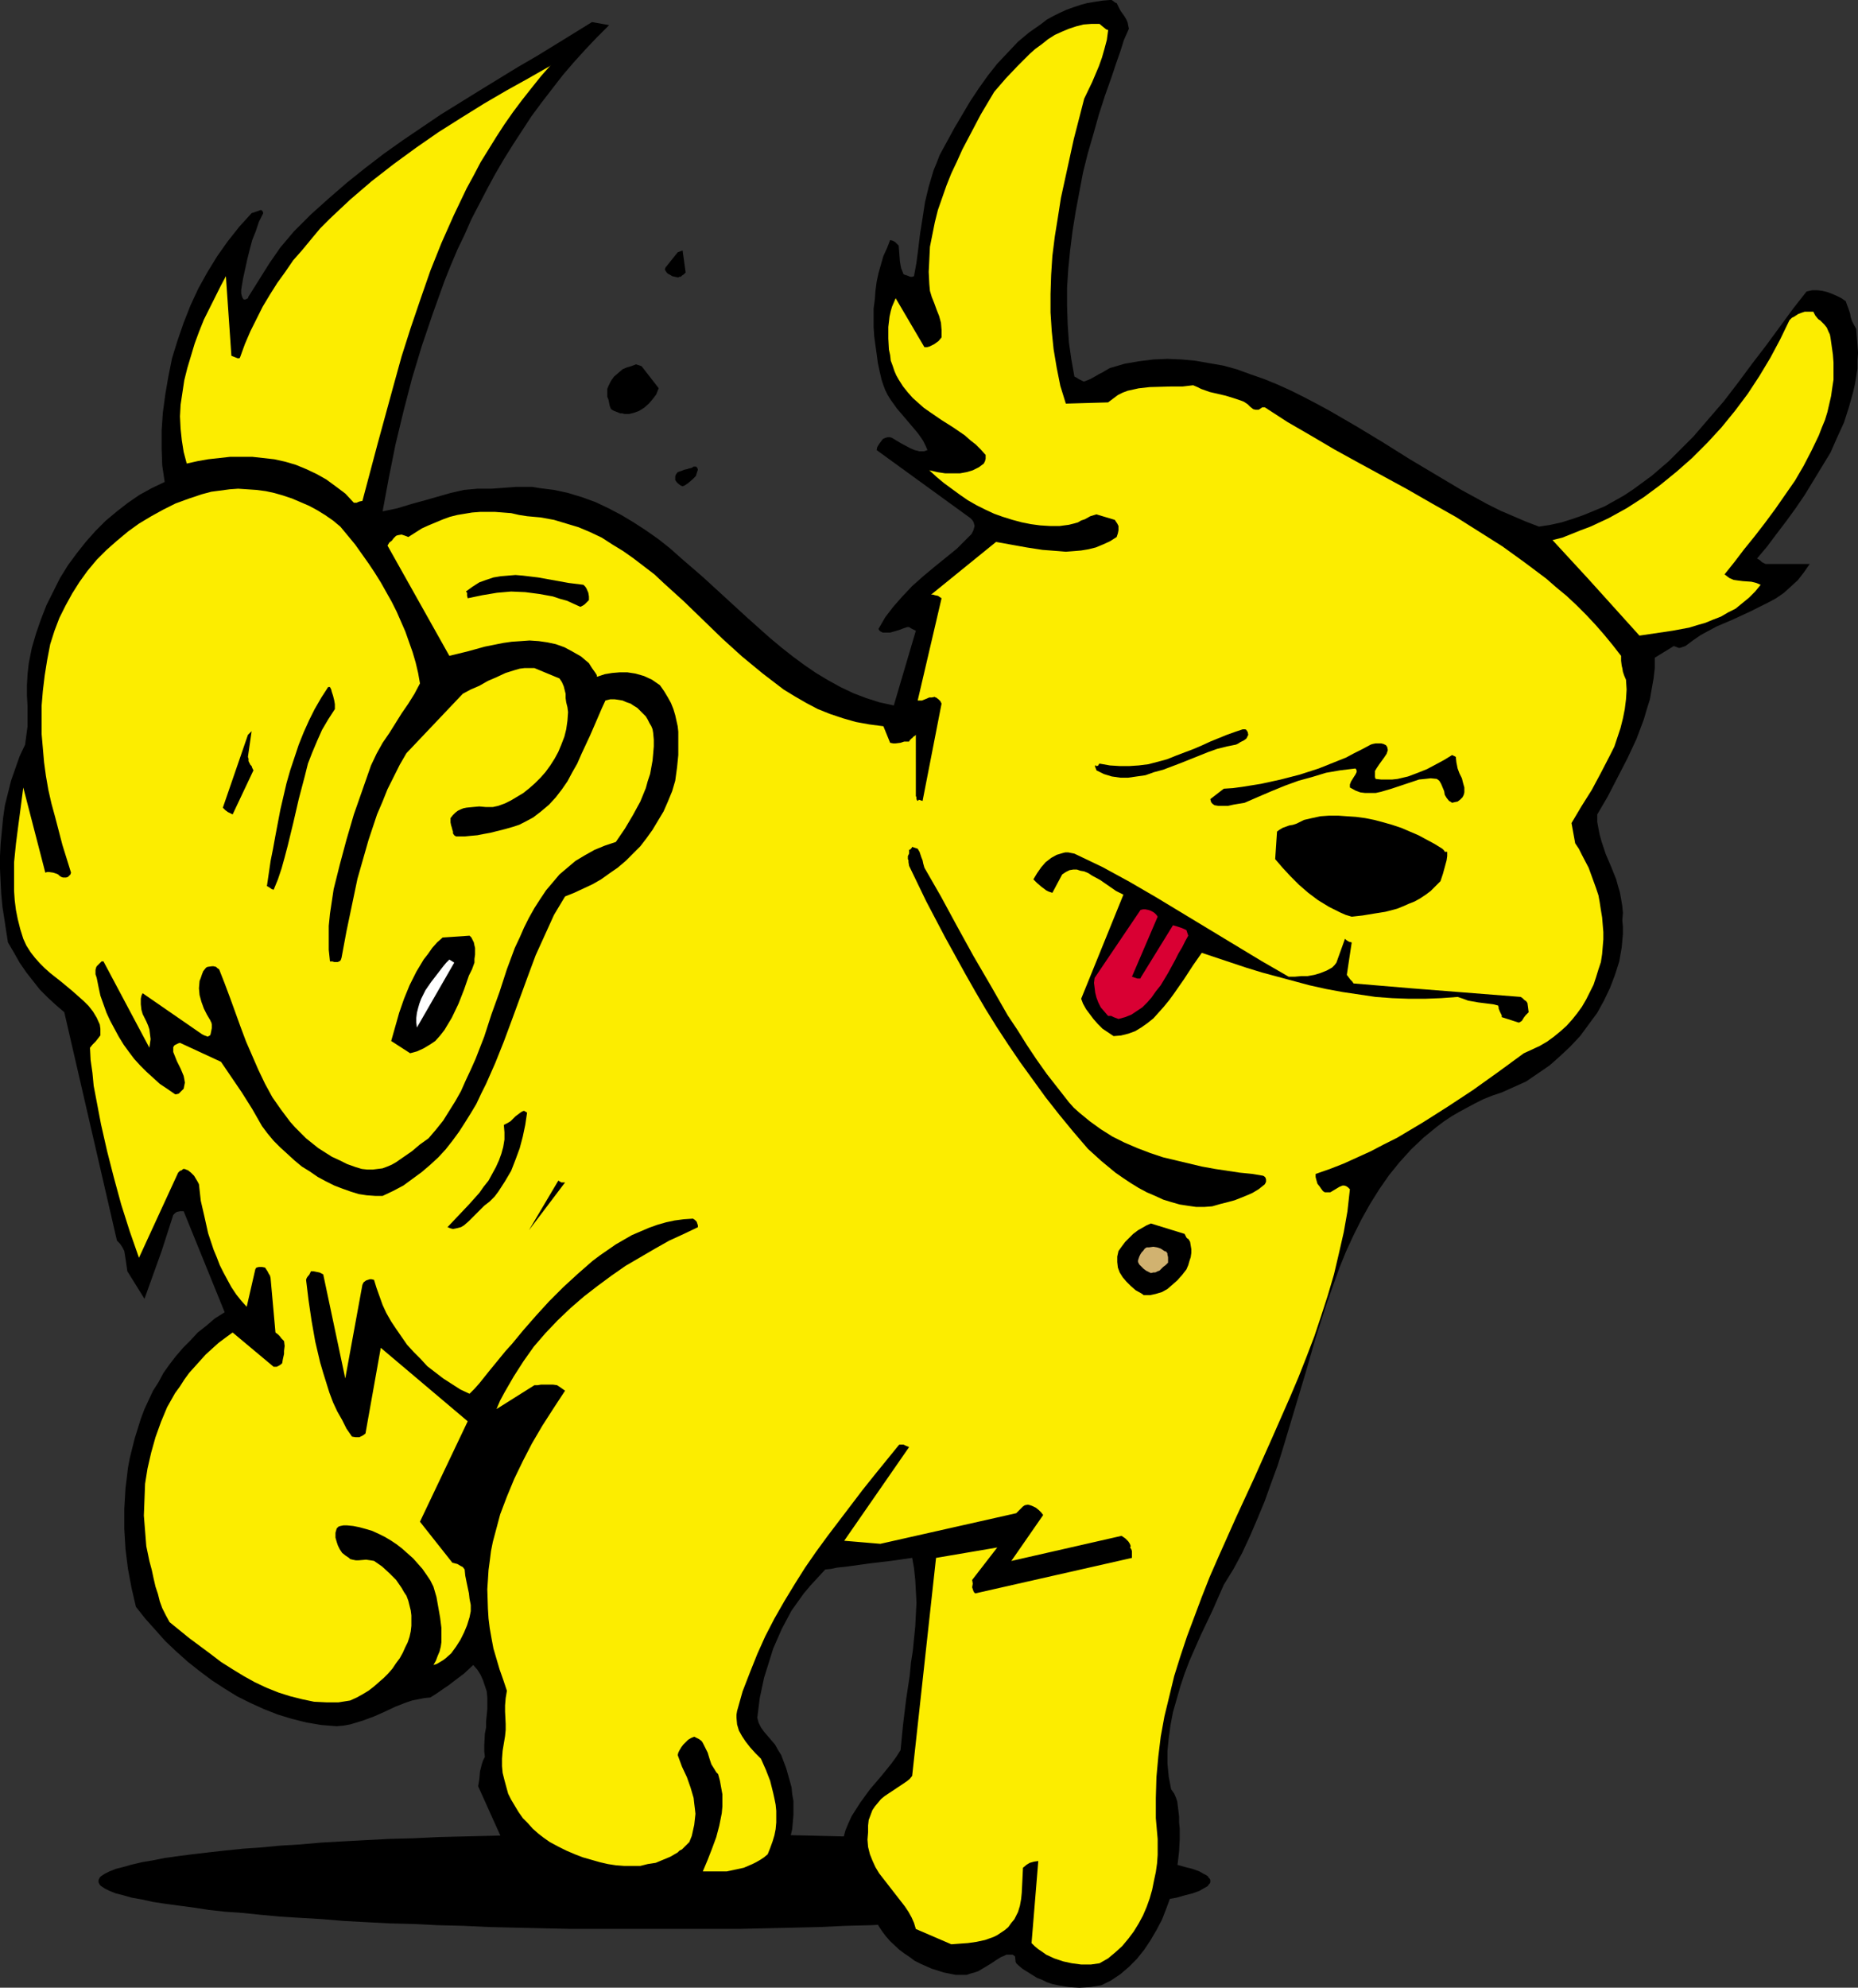
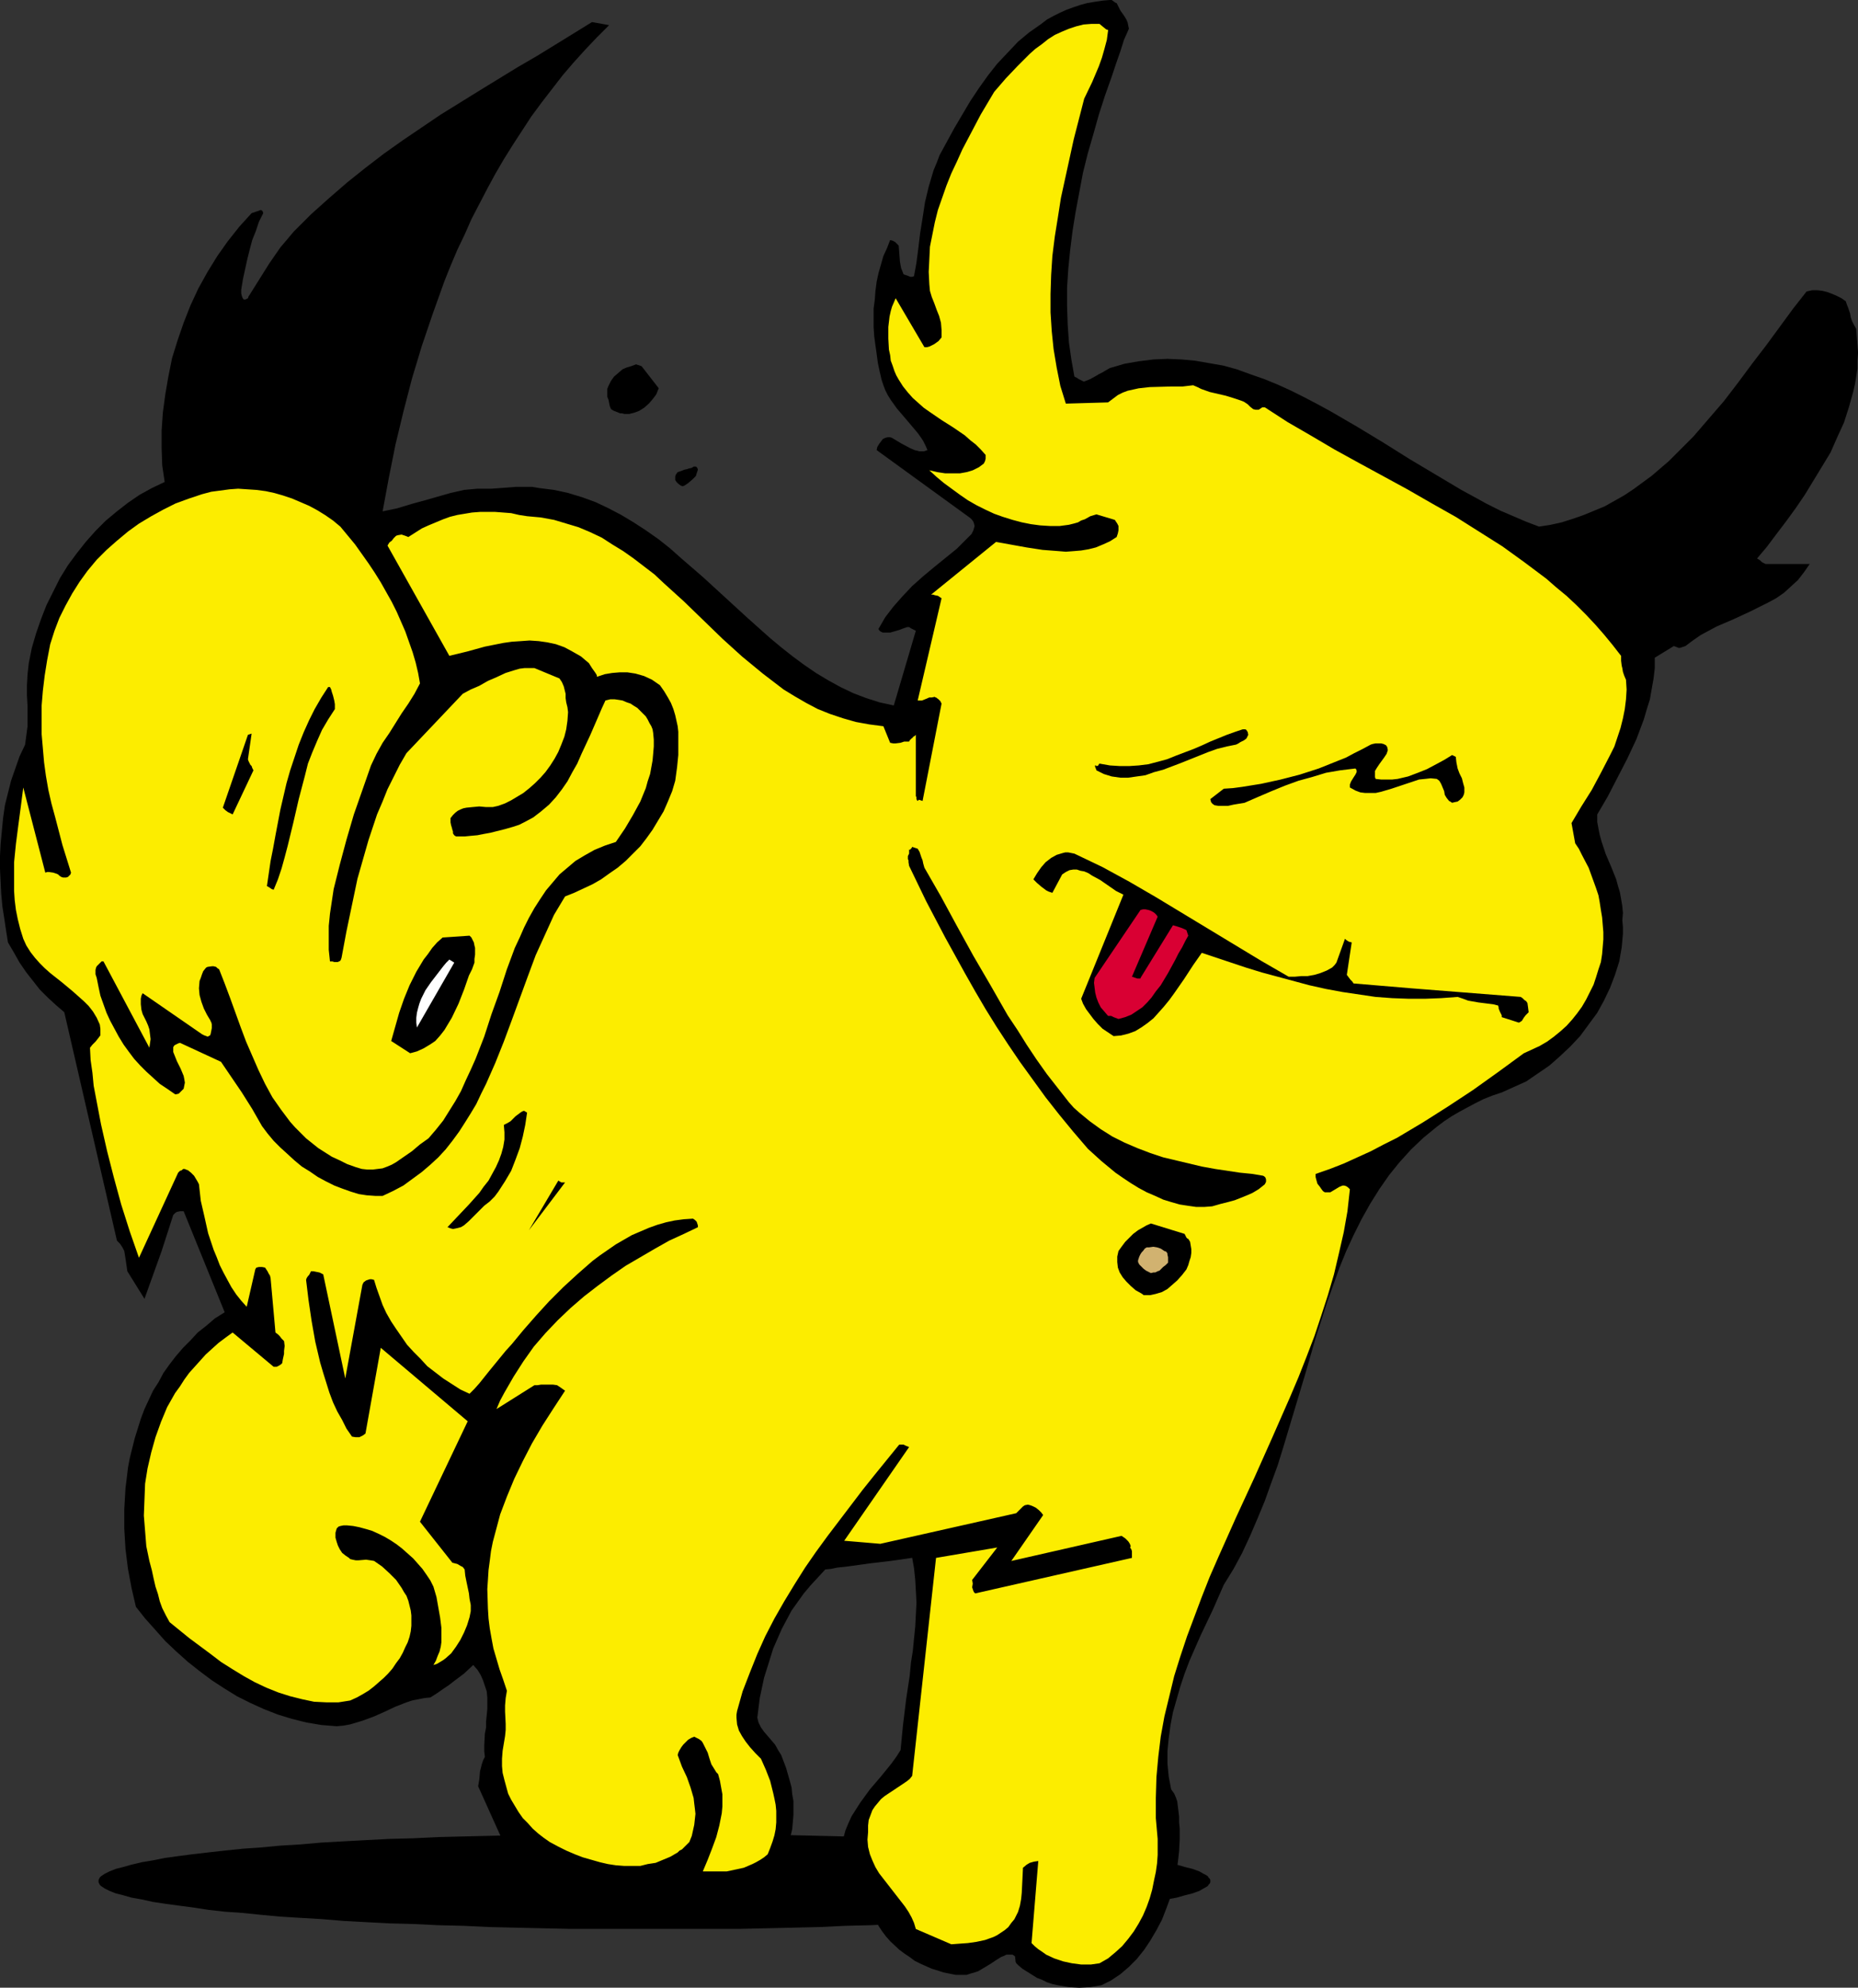
<svg xmlns="http://www.w3.org/2000/svg" xmlns:ns1="http://sodipodi.sourceforge.net/DTD/sodipodi-0.dtd" xmlns:ns2="http://www.inkscape.org/namespaces/inkscape" version="1.0" width="129.766mm" height="138.777mm" id="svg23" ns1:docname="Dog Scratching 1.wmf">
  <rect width="100%" height="100%" fill="#333333" stroke="none" />
  <ns1:namedview id="namedview23" pagecolor="#ffffff" bordercolor="#000000" borderopacity="0.25" ns2:showpageshadow="2" ns2:pageopacity="0.0" ns2:pagecheckerboard="0" ns2:deskcolor="#d1d1d1" ns2:document-units="mm" />
  <defs id="defs1">
    <pattern id="WMFhbasepattern" patternUnits="userSpaceOnUse" width="6" height="6" x="0" y="0" />
  </defs>
  <path style="fill:#000000;fill-opacity:1;fill-rule:evenodd;stroke:none" d="m 172.912,483.792 h 7.595 l 7.434,0.162 h 7.272 l 7.11,0.162 7.11,0.162 6.949,0.162 6.787,0.162 6.626,0.162 6.464,0.323 6.302,0.162 6.141,0.323 5.979,0.323 5.818,0.323 5.494,0.485 5.333,0.323 5.01,0.485 5.01,0.323 4.525,0.485 4.363,0.485 4.04,0.485 3.878,0.485 3.555,0.485 3.232,0.646 2.909,0.485 2.747,0.646 2.262,0.646 1.939,0.485 1.778,0.646 1.131,0.646 0.646,0.323 0.485,0.323 0.162,0.323 0.323,0.323 0.162,0.323 v 0.323 0.323 l -0.162,0.323 -0.323,0.323 -0.162,0.323 -1.131,0.646 -1.131,0.646 -1.778,0.646 -1.939,0.485 -2.262,0.646 -2.747,0.485 -2.909,0.646 -3.232,0.485 -3.555,0.485 -3.878,0.485 -4.04,0.646 -4.363,0.485 -4.525,0.323 -5.01,0.485 -5.01,0.485 -5.333,0.323 -5.494,0.323 -5.818,0.485 -5.979,0.323 -6.141,0.323 -6.302,0.162 -6.464,0.323 -6.626,0.162 -6.787,0.323 -6.949,0.162 -7.11,0.162 -7.11,0.162 h -7.272 -7.434 -7.595 -7.595 -7.434 -7.434 l -7.272,-0.162 -7.11,-0.162 -6.949,-0.162 -6.787,-0.323 -6.626,-0.162 -6.626,-0.323 -6.302,-0.162 -6.141,-0.323 -5.979,-0.323 -5.818,-0.485 -5.494,-0.323 -5.333,-0.323 -5.171,-0.485 -4.686,-0.485 -4.686,-0.323 -4.363,-0.485 -4.202,-0.646 -3.717,-0.485 -3.555,-0.485 -3.232,-0.485 -2.909,-0.646 -2.747,-0.485 -2.262,-0.646 -1.939,-0.485 -1.616,-0.646 -1.293,-0.646 -0.97,-0.646 -0.323,-0.323 -0.162,-0.323 -0.162,-0.323 v -0.323 -0.323 l 0.162,-0.323 0.162,-0.323 0.323,-0.323 0.97,-0.646 1.293,-0.646 1.616,-0.646 1.939,-0.485 2.262,-0.646 2.747,-0.646 2.909,-0.485 3.232,-0.646 3.555,-0.485 3.717,-0.485 4.202,-0.485 4.363,-0.485 4.686,-0.485 4.686,-0.323 5.171,-0.485 5.333,-0.323 5.494,-0.485 5.818,-0.323 5.979,-0.323 6.141,-0.323 6.302,-0.162 6.626,-0.323 6.626,-0.162 6.787,-0.162 6.949,-0.162 7.11,-0.162 7.272,-0.162 h 7.434 l 7.434,-0.162 z" id="path1" />
  <path style="fill:#000000;fill-opacity:1;fill-rule:evenodd;stroke:none" d="m 487.223,79.501 -1.131,-0.808 -1.293,-0.646 -1.131,-0.485 -1.293,-0.485 -1.293,-0.323 -1.293,-0.162 h -1.454 l -1.454,0.323 -3.555,4.524 -3.555,4.848 -3.555,4.848 -3.717,4.848 -3.717,5.009 -3.717,4.848 -4.04,4.686 -4.04,4.686 -4.363,4.363 -2.101,2.101 -2.262,1.939 -2.262,1.939 -2.424,1.777 -2.424,1.777 -2.424,1.616 -2.586,1.454 -2.586,1.454 -2.747,1.131 -2.747,1.131 -2.747,0.97 -3.07,0.97 -2.909,0.646 -3.07,0.485 -3.394,-1.293 -3.394,-1.454 -3.394,-1.454 -3.555,-1.777 -3.232,-1.777 -3.555,-1.939 -6.787,-4.04 -6.787,-4.04 -6.949,-4.363 -6.949,-4.201 -6.949,-4.04 -3.555,-1.939 -3.394,-1.777 -3.555,-1.777 -3.555,-1.616 -3.555,-1.454 -3.717,-1.293 -3.555,-1.293 -3.555,-0.97 -3.717,-0.646 -3.717,-0.646 -3.555,-0.323 -3.717,-0.162 -3.717,0.162 -3.878,0.485 -3.717,0.646 -3.878,1.131 -1.131,0.646 -0.808,0.485 -0.97,0.485 -0.808,0.485 -1.454,0.808 -1.616,0.646 h -0.162 l -0.323,-0.162 -0.646,-0.323 -0.323,-0.162 -0.485,-0.323 -0.646,-0.323 -0.808,-4.524 -0.646,-4.524 -0.323,-4.686 -0.162,-4.848 V 75.946 l 0.323,-5.009 0.485,-4.848 0.646,-5.171 0.808,-5.009 0.97,-5.171 0.97,-5.171 1.293,-5.171 1.454,-5.009 1.454,-5.171 1.616,-5.009 1.778,-5.009 1.131,-3.393 1.131,-3.232 0.97,-3.07 0.646,-1.454 0.646,-1.454 -0.162,-0.808 -0.162,-0.808 -0.323,-0.808 -0.485,-0.808 -1.131,-1.616 -0.97,-1.939 v 0 h -0.162 L 294.112,0.485 293.465,0 h -0.485 l -1.939,0.162 -2.101,0.323 -1.939,0.323 -1.778,0.485 -1.939,0.646 -1.778,0.646 -1.778,0.808 -1.616,0.808 -1.778,0.97 -1.454,1.131 -3.232,2.262 -2.909,2.424 -2.747,2.909 -2.747,2.909 -2.424,3.07 -2.424,3.393 -2.262,3.393 -2.101,3.555 -2.101,3.555 -3.878,7.11 -0.808,2.101 -0.808,1.939 -1.293,4.363 -0.97,4.04 -0.646,4.201 -0.646,4.04 -0.485,4.04 -0.485,3.717 -0.646,3.555 -0.485,0.162 h -0.485 l -0.808,-0.323 -0.97,-0.323 -0.323,-0.808 -0.323,-0.808 -0.162,-0.808 -0.162,-0.97 -0.162,-2.101 -0.162,-2.101 -0.485,-0.485 -0.485,-0.485 -0.646,-0.323 -0.646,-0.162 -0.808,2.101 -0.97,2.101 -0.646,2.262 -0.646,2.262 -0.485,2.262 -0.323,2.424 -0.162,2.262 -0.323,2.424 v 2.424 2.424 l 0.162,2.424 0.323,2.424 0.323,2.262 0.323,2.424 0.485,2.262 0.485,2.101 0.485,1.454 0.485,1.293 0.646,1.293 0.808,1.293 1.616,2.262 1.939,2.262 1.778,2.101 1.778,2.101 0.808,1.131 0.646,0.97 0.646,1.293 0.485,1.131 -0.485,0.162 -0.485,0.162 h -1.131 l -1.293,-0.323 -1.131,-0.485 -2.424,-1.293 -2.424,-1.454 -0.485,-0.162 h -0.646 l -0.646,0.162 -0.646,0.323 -0.485,0.646 -0.485,0.646 -0.485,0.808 -0.162,0.808 24.725,17.936 0.485,0.485 0.323,0.485 0.162,0.485 0.162,0.646 -0.323,1.131 -0.485,0.97 -0.97,0.97 -0.97,0.97 -1.131,1.131 -0.808,0.808 -5.979,4.848 -2.909,2.424 -2.909,2.585 -2.586,2.747 -2.424,2.747 -2.101,2.747 -1.778,3.07 0.162,0.323 0.323,0.323 0.323,0.162 0.323,0.162 h 0.97 0.97 l 1.131,-0.323 1.131,-0.323 1.293,-0.485 0.97,-0.323 h 0.485 l 0.485,0.323 1.293,0.646 -5.818,19.714 -3.717,-0.808 -3.555,-1.131 -3.394,-1.293 -3.394,-1.616 -3.232,-1.777 -3.232,-1.939 -3.07,-2.101 -3.07,-2.262 -3.07,-2.424 -2.909,-2.424 -5.979,-5.332 -5.818,-5.332 -5.818,-5.332 -5.979,-5.171 -2.909,-2.585 -3.07,-2.424 -3.232,-2.262 -3.232,-2.101 -3.232,-1.939 -3.394,-1.777 -3.394,-1.616 -3.555,-1.293 -3.717,-1.131 -3.717,-0.808 -3.878,-0.485 -1.939,-0.323 h -2.101 -2.101 l -2.101,0.162 -2.101,0.162 -2.262,0.162 h -1.939 -1.778 l -1.778,0.162 -1.778,0.162 -3.555,0.808 -3.394,0.97 -3.394,0.97 -3.555,0.97 -3.717,1.131 -3.878,0.808 1.616,-8.726 1.778,-8.887 2.101,-8.726 2.262,-8.726 2.586,-8.564 2.909,-8.564 3.07,-8.564 1.616,-4.04 1.778,-4.201 1.939,-4.04 1.778,-4.04 2.101,-4.04 2.101,-4.04 2.101,-3.878 2.262,-3.878 2.424,-3.878 2.424,-3.717 2.424,-3.717 2.747,-3.717 2.747,-3.555 2.747,-3.555 2.909,-3.393 3.07,-3.393 3.07,-3.232 3.232,-3.232 -4.525,-0.808 -9.696,5.979 -5.01,3.07 -5.01,2.909 -10.019,6.14 -10.181,6.302 -5.01,3.393 -5.01,3.393 -5.01,3.555 -4.848,3.717 -4.848,3.878 -4.848,4.201 -4.686,4.201 -4.525,4.524 -1.778,2.101 -1.778,2.101 -1.454,2.101 -1.454,2.101 -5.171,8.241 -0.323,0.485 -0.162,0.485 -0.323,0.162 -0.323,0.162 h -0.162 -0.323 l -0.323,-0.485 -0.162,-0.485 -0.162,-0.646 v -0.646 -0.323 l 0.485,-2.909 1.131,-5.171 0.646,-2.585 0.646,-2.424 0.97,-2.424 0.808,-2.424 1.131,-2.262 -0.162,-0.485 -0.323,-0.323 h -0.323 l -0.323,0.162 -0.485,0.162 -0.485,0.162 -0.485,0.162 -0.485,0.162 -3.232,3.555 -3.07,3.878 -2.747,3.878 -2.586,4.201 -2.424,4.363 -2.101,4.524 -1.778,4.524 -1.616,4.686 -1.454,4.686 -0.97,4.848 -0.808,4.686 -0.646,4.848 -0.323,4.686 v 4.686 l 0.162,4.524 0.646,4.363 -3.394,1.616 -3.232,1.777 -3.07,2.101 -2.909,2.262 -2.909,2.424 -2.747,2.747 -2.586,2.909 -2.424,3.07 -2.262,3.07 -2.101,3.393 -1.778,3.555 -1.778,3.555 -1.454,3.716 -1.293,3.716 -1.131,3.878 -0.808,4.04 -0.323,2.909 -0.162,2.909 v 2.747 l 0.162,2.747 v 5.332 l -0.323,2.424 -0.323,2.424 -1.454,3.07 -1.131,3.232 -1.131,3.232 -0.808,3.232 -0.808,3.232 -0.485,3.393 -0.323,3.393 L 0.162,222.667 0,225.899 v 3.393 l 0.162,3.393 0.162,3.232 0.323,3.393 0.485,3.07 0.485,3.232 0.485,3.07 1.616,2.747 1.454,2.585 1.778,2.585 1.778,2.262 1.778,2.262 2.101,2.101 2.101,1.939 2.262,1.939 13.898,60.272 0.808,0.808 0.646,0.97 0.485,0.97 0.162,0.97 0.323,2.101 0.162,1.131 0.162,1.131 4.525,7.271 4.525,-12.604 3.07,-9.534 0.162,-0.162 0.323,-0.323 0.485,-0.323 0.808,-0.162 h 0.97 l 10.827,26.662 -2.586,1.616 -2.262,1.939 -2.262,1.777 -1.939,2.101 -1.939,1.939 -1.939,2.262 -1.616,2.101 -1.616,2.262 -1.293,2.424 -1.454,2.262 -1.131,2.424 -1.131,2.424 -0.97,2.585 -0.808,2.585 -0.808,2.585 -0.646,2.585 -0.646,2.585 -0.485,2.585 -0.323,2.747 -0.323,2.585 -0.323,5.494 v 5.332 l 0.323,5.332 0.646,5.171 0.97,5.171 1.131,4.848 2.424,3.07 2.747,3.07 2.586,2.909 2.909,2.747 3.07,2.747 3.07,2.424 3.232,2.424 3.232,2.101 3.394,2.101 3.555,1.777 3.555,1.616 3.717,1.454 3.717,1.131 3.878,0.97 3.878,0.646 4.04,0.323 1.778,-0.162 1.778,-0.323 1.616,-0.485 1.616,-0.485 3.07,-1.131 2.909,-1.293 2.747,-1.293 2.909,-1.131 1.454,-0.485 1.616,-0.323 1.616,-0.323 1.616,-0.162 1.778,-1.131 1.616,-1.131 1.454,-0.97 1.454,-1.131 2.586,-1.939 2.424,-2.262 1.131,1.293 0.808,1.293 0.646,1.454 0.485,1.454 0.485,1.454 0.162,1.616 v 1.454 1.616 l -0.323,3.232 v 1.616 l -0.323,1.616 -0.162,3.07 v 1.616 l 0.162,1.454 -0.485,0.97 -0.323,0.97 -0.485,1.939 -0.162,1.939 -0.323,1.939 8.08,17.936 0.323,0.162 h 0.323 l 0.646,-0.162 0.808,-0.162 h 0.485 l 0.485,0.162 1.293,0.97 1.454,0.97 2.586,1.454 2.747,1.293 2.747,0.97 2.909,0.646 2.747,0.646 2.909,0.323 2.909,0.323 5.818,0.323 5.818,0.485 2.909,0.323 2.909,0.485 2.909,0.646 2.909,0.97 h 3.07 l 3.232,-0.323 3.232,-0.485 3.07,-0.97 1.616,-0.485 1.454,-0.485 1.293,-0.808 1.293,-0.646 1.293,-0.808 1.131,-0.808 0.808,-0.97 0.97,-0.97 0.97,-1.939 0.97,-1.939 0.808,-1.939 0.485,-1.777 0.485,-2.101 0.162,-1.777 0.162,-1.939 v -1.777 -1.939 l -0.323,-1.777 -0.162,-1.777 -0.485,-1.777 -0.97,-3.393 -1.293,-3.393 -0.808,-1.293 -0.808,-1.454 -1.939,-2.262 -0.97,-1.131 -0.808,-1.131 -0.646,-1.293 -0.323,-1.293 0.323,-2.585 0.323,-2.585 1.131,-5.332 0.808,-2.585 0.808,-2.585 0.808,-2.585 1.131,-2.585 1.131,-2.585 1.293,-2.424 1.293,-2.424 1.616,-2.262 1.616,-2.262 1.778,-2.101 1.939,-2.101 1.939,-2.101 1.616,-0.162 1.454,-0.323 2.909,-0.323 5.818,-0.808 5.494,-0.646 5.656,-0.808 0.485,2.747 0.323,3.07 0.162,2.909 0.162,3.07 -0.162,3.232 -0.162,3.07 -0.646,6.463 -0.485,3.07 -0.323,3.393 -0.97,6.463 -0.808,6.625 -0.646,6.625 -1.131,1.777 -1.293,1.777 -2.747,3.393 -2.909,3.393 -2.586,3.555 -1.131,1.777 -1.131,1.777 -0.808,1.777 -0.808,1.939 -0.485,1.777 -0.162,1.939 v 1.939 l 0.323,1.939 0.97,2.747 1.131,2.424 1.293,2.262 1.293,2.262 1.293,2.101 1.131,1.939 1.131,1.939 0.808,1.939 0.97,1.454 0.97,1.293 1.131,1.293 2.424,2.262 1.293,0.97 1.454,0.97 1.293,0.97 1.616,0.808 1.454,0.646 1.454,0.646 1.616,0.485 1.454,0.485 1.616,0.323 1.616,0.323 h 1.616 1.293 l 0.97,-0.323 1.131,-0.323 0.97,-0.323 1.616,-0.97 1.616,-0.97 1.454,-0.97 1.293,-0.808 0.808,-0.323 0.646,-0.323 h 0.808 0.808 l 0.485,0.323 0.162,0.162 0.162,1.454 0.162,0.323 0.485,0.485 1.131,0.97 1.293,0.808 1.293,0.808 1.293,0.808 1.293,0.485 1.293,0.646 1.454,0.485 1.454,0.323 2.909,0.485 2.747,0.162 2.909,-0.162 2.909,-0.485 1.293,-0.646 1.293,-0.646 2.424,-1.616 2.262,-1.939 2.101,-2.101 1.939,-2.424 1.616,-2.424 1.616,-2.747 1.454,-2.747 1.131,-2.909 1.131,-3.07 0.646,-2.909 0.808,-3.07 0.485,-3.232 0.323,-2.909 0.162,-3.07 v -2.909 l -0.162,-1.616 v -1.454 l -0.162,-1.454 -0.162,-1.293 -0.162,-1.293 -0.323,-0.97 -0.485,-1.131 -0.808,-1.131 -0.646,-3.393 -0.323,-3.393 v -3.393 l 0.323,-3.232 0.485,-3.555 0.646,-3.393 0.97,-3.393 0.97,-3.393 1.131,-3.393 1.293,-3.393 2.909,-6.625 3.232,-6.787 2.909,-6.625 2.586,-4.201 2.262,-4.201 2.101,-4.524 1.939,-4.524 1.939,-4.686 1.616,-4.524 1.778,-4.848 1.454,-4.686 2.909,-9.695 2.909,-9.695 2.747,-9.534 3.07,-9.534 1.616,-4.524 1.616,-4.524 1.778,-4.363 1.939,-4.201 2.101,-4.201 2.262,-4.04 2.424,-3.878 2.586,-3.717 2.747,-3.393 3.07,-3.393 3.232,-3.07 3.555,-2.909 1.939,-1.454 1.939,-1.293 1.939,-1.131 2.101,-1.131 2.101,-1.131 2.262,-1.131 2.424,-0.97 2.424,-0.808 3.232,-1.454 3.232,-1.454 3.07,-2.101 3.07,-2.101 2.747,-2.424 2.747,-2.585 2.586,-2.747 2.262,-3.07 2.262,-3.07 1.778,-3.232 1.616,-3.393 1.293,-3.393 1.131,-3.555 0.646,-3.716 0.162,-1.777 0.162,-1.777 v -1.777 l -0.162,-1.777 0.162,-1.939 -0.162,-1.777 -0.323,-1.939 -0.323,-1.777 -0.485,-1.616 -0.485,-1.777 -1.293,-3.232 -1.454,-3.393 -1.131,-3.393 -0.485,-1.777 -0.323,-1.616 -0.323,-1.777 v -1.939 l 2.747,-4.686 2.586,-5.009 2.586,-5.009 2.424,-5.171 0.97,-2.585 0.97,-2.585 0.808,-2.747 0.808,-2.585 0.485,-2.747 0.485,-2.747 0.323,-2.747 v -2.747 l 5.01,-3.07 0.485,0.162 0.808,0.323 h 0.323 l 0.485,-0.162 0.485,-0.162 0.485,-0.162 1.939,-1.454 2.101,-1.454 2.101,-1.131 2.101,-1.131 4.525,-1.939 4.525,-2.101 2.262,-1.131 2.262,-1.131 2.101,-1.131 2.101,-1.454 1.778,-1.616 1.939,-1.777 1.616,-2.101 1.454,-2.101 h -11.635 l -0.323,-0.162 -0.646,-0.323 -0.485,-0.485 -0.808,-0.485 2.586,-3.07 2.424,-3.232 2.586,-3.393 2.586,-3.555 2.424,-3.555 2.262,-3.716 2.262,-3.716 2.262,-3.717 1.778,-4.04 1.778,-3.878 1.293,-4.04 1.131,-4.04 0.485,-2.101 0.323,-1.939 0.323,-2.101 v -2.101 l 0.162,-2.101 -0.162,-2.101 -0.162,-2.101 -0.162,-2.101 -0.646,-1.131 -0.485,-0.97 -0.323,-0.97 -0.162,-0.97 -0.485,-1.454 -0.323,-0.808 z" id="path2" />
-   <path style="fill:#fced00;fill-opacity:1;fill-rule:evenodd;stroke:none" d="m 476.396,82.248 -0.97,0.323 -0.808,0.323 -0.485,0.323 -0.485,0.323 -0.646,0.323 -0.646,0.646 -2.424,5.009 -2.586,4.848 -2.909,4.848 -3.07,4.686 -3.394,4.524 -3.555,4.363 -3.717,4.04 -4.04,4.04 -4.04,3.555 -4.363,3.555 -4.363,3.232 -4.525,2.909 -4.686,2.585 -2.424,1.131 -2.424,1.131 -2.586,0.97 -2.424,0.97 -2.424,0.97 -2.586,0.646 9.534,10.342 13.413,14.866 4.363,-0.646 4.363,-0.646 4.363,-0.808 2.101,-0.646 2.262,-0.646 1.939,-0.808 2.101,-0.808 1.939,-1.131 1.939,-0.97 1.778,-1.454 1.778,-1.454 1.616,-1.616 1.454,-1.777 -1.131,-0.485 -1.293,-0.323 -2.262,-0.162 -1.293,-0.162 -1.131,-0.162 -1.131,-0.485 -0.646,-0.485 -0.646,-0.485 2.586,-3.232 2.586,-3.393 2.747,-3.393 2.747,-3.555 2.747,-3.716 2.586,-3.717 2.586,-3.716 2.262,-3.878 2.101,-4.04 1.939,-4.04 0.808,-2.101 0.808,-1.939 0.646,-2.101 0.485,-2.101 0.485,-2.101 0.323,-2.262 0.323,-2.101 v -2.262 -2.262 l -0.162,-2.101 -0.323,-2.262 -0.323,-2.262 -0.162,-0.808 -0.323,-0.646 -0.485,-1.131 -0.646,-0.808 -0.646,-0.646 -0.162,-0.162 -0.323,-0.323 -0.323,-0.162 -0.323,-0.323 -0.646,-0.808 -0.485,-0.97 z" id="path3" />
  <path style="fill:#fced00;fill-opacity:1;fill-rule:evenodd;stroke:none" d="m 291.203,7.11 -0.97,-0.808 h -2.101 l -2.101,0.162 -1.939,0.485 -1.939,0.646 -1.939,0.808 -1.778,0.808 -1.778,1.131 -1.616,1.293 -1.778,1.293 -1.454,1.293 -3.232,3.232 -3.07,3.232 -3.07,3.555 -3.555,5.979 -3.232,6.14 -1.616,3.07 -1.454,3.232 -1.454,3.07 -1.293,3.232 -1.131,3.232 -1.131,3.232 -0.808,3.232 -0.646,3.232 -0.646,3.232 -0.162,3.393 -0.162,3.232 0.162,3.232 0.162,1.777 0.485,1.616 0.646,1.616 0.646,1.777 0.646,1.616 0.485,1.777 0.162,1.939 v 0.97 0.97 l -0.808,0.97 -1.131,0.808 -0.646,0.323 -0.646,0.323 -0.646,0.162 h -0.646 l -7.595,-12.927 -0.485,1.131 -0.485,1.131 -0.323,1.131 -0.323,1.454 -0.323,2.747 v 3.07 l 0.162,2.909 0.323,1.454 0.162,1.454 0.485,1.293 0.485,1.454 0.485,1.131 0.646,1.131 1.131,1.777 1.293,1.616 1.293,1.454 1.454,1.293 1.454,1.293 1.616,1.131 3.07,2.101 3.07,1.939 3.07,2.101 1.454,1.293 1.454,1.131 1.293,1.293 1.293,1.454 v 0.485 0.485 l -0.162,0.646 -0.323,0.646 -1.293,0.97 -1.616,0.808 -1.616,0.485 -1.778,0.323 h -1.939 -1.939 l -2.101,-0.323 -2.101,-0.485 1.939,1.777 1.939,1.616 4.202,3.07 2.101,1.454 2.262,1.293 2.262,1.131 2.424,1.131 2.262,0.808 2.586,0.808 2.424,0.646 2.424,0.485 2.424,0.323 2.586,0.162 h 2.586 l 2.424,-0.323 1.293,-0.323 1.131,-0.323 0.808,-0.485 0.97,-0.323 1.454,-0.808 1.616,-0.485 4.848,1.454 0.323,0.485 0.323,0.485 0.323,0.646 v 0.485 0.646 l -0.162,0.808 -0.323,0.97 -1.778,1.131 -1.778,0.808 -1.939,0.808 -1.939,0.485 -1.939,0.323 -1.939,0.162 -2.101,0.162 -1.939,-0.162 -4.202,-0.323 -4.202,-0.646 -8.08,-1.454 -17.13,13.896 h 0.485 l 0.485,0.162 0.808,0.162 0.485,0.323 0.485,0.323 -6.302,26.985 h 0.485 0.646 l 0.808,-0.323 1.131,-0.485 h 0.646 l 0.808,-0.162 0.162,0.162 h 0.162 l 0.646,0.485 0.485,0.485 0.162,0.323 0.162,0.323 -5.01,25.692 -0.485,-0.162 -0.485,-0.162 -0.162,0.162 -0.162,0.162 v 0 l -0.162,-0.162 -0.162,-0.323 v -0.485 l -0.162,-0.323 V 193.905 l -0.323,0.323 -0.323,0.162 -0.162,0.162 v 0.162 h -0.162 l -0.323,0.323 -0.323,0.323 -0.162,0.323 h -1.293 l -0.485,0.162 -0.485,0.162 -1.293,0.162 h -0.646 l -0.808,-0.162 -1.778,-4.363 -3.717,-0.485 -3.555,-0.646 -3.394,-0.97 -3.394,-1.131 -3.232,-1.293 -3.07,-1.616 -3.07,-1.777 -2.909,-1.777 -2.747,-2.101 -2.747,-2.101 -2.747,-2.262 -2.747,-2.262 -5.171,-4.686 -5.171,-5.009 -5.01,-4.848 -5.171,-4.686 -2.586,-2.424 -2.747,-2.101 -2.747,-2.101 -2.747,-1.939 -2.909,-1.777 -2.747,-1.777 -3.07,-1.454 -3.07,-1.293 -3.232,-0.97 -3.232,-0.97 -3.555,-0.646 -3.555,-0.323 -2.101,-0.323 -2.101,-0.485 -2.101,-0.162 -2.101,-0.162 h -2.101 -1.939 l -2.101,0.162 -1.939,0.323 -1.939,0.323 -1.939,0.485 -1.778,0.646 -1.939,0.808 -1.939,0.808 -1.778,0.808 -1.778,1.131 -1.778,1.131 -0.808,-0.323 -0.97,-0.323 -0.97,0.162 -0.485,0.162 -0.323,0.323 -0.162,0.162 -0.162,0.162 -0.485,0.646 -0.646,0.485 -0.485,0.808 16.322,29.086 4.686,-1.131 4.686,-1.293 4.848,-0.97 2.262,-0.323 2.424,-0.162 2.262,-0.162 2.424,0.162 2.262,0.323 2.262,0.485 2.262,0.808 2.101,1.131 2.262,1.293 2.101,1.777 0.808,1.293 0.808,1.131 0.323,0.485 0.162,0.323 v 0.323 h 0.162 l 1.939,-0.646 1.939,-0.323 1.939,-0.162 h 2.101 l 2.101,0.323 2.262,0.646 2.101,0.97 2.101,1.454 1.131,1.616 0.97,1.616 0.808,1.454 0.646,1.616 0.485,1.616 0.323,1.454 0.323,1.454 0.162,1.454 v 3.07 3.07 l -0.323,3.232 -0.485,3.555 -0.808,2.747 -1.131,2.747 -1.131,2.585 -1.454,2.424 -1.454,2.424 -1.616,2.262 -1.616,2.101 -1.939,1.939 -1.939,1.939 -2.101,1.777 -2.101,1.454 -2.262,1.616 -2.262,1.293 -2.424,1.131 -2.424,1.131 -2.424,0.97 -1.454,2.424 -1.454,2.424 -2.424,5.332 -2.424,5.332 -2.101,5.656 -4.202,11.473 -2.101,5.656 -2.262,5.656 -2.424,5.494 -1.293,2.585 -1.293,2.747 -1.454,2.424 -1.616,2.585 -1.454,2.262 -1.778,2.424 -1.778,2.262 -1.939,2.101 -2.101,1.939 -2.262,1.939 -2.424,1.777 -2.424,1.777 -2.747,1.454 -2.747,1.293 h -1.939 l -2.262,-0.162 -2.101,-0.323 -2.101,-0.646 -2.262,-0.808 -2.101,-0.808 -2.262,-1.131 -2.101,-1.131 -2.101,-1.454 -2.101,-1.293 -1.939,-1.616 -1.939,-1.777 -1.778,-1.616 -1.778,-1.777 -1.616,-1.939 -1.454,-1.939 -1.293,-2.262 -1.293,-2.262 -2.747,-4.363 -2.747,-4.04 -2.747,-4.04 -10.827,-5.009 -0.485,0.162 -0.323,0.162 -0.646,0.323 -0.323,0.485 v 0.646 0.646 l 0.323,0.808 0.646,1.616 0.97,1.939 0.808,1.939 0.162,0.808 0.162,0.97 -0.162,0.808 -0.162,0.808 -0.485,0.485 -0.323,0.323 -0.485,0.485 -0.646,0.162 h -0.323 l -2.101,-1.454 -1.939,-1.293 -1.778,-1.616 -1.778,-1.616 -1.616,-1.616 -1.616,-1.777 -1.454,-1.939 -1.293,-1.777 -1.293,-2.101 -1.131,-2.101 -1.131,-2.101 -0.97,-2.101 -0.808,-2.262 -0.808,-2.262 -0.485,-2.262 -0.485,-2.424 -0.323,-0.97 v -1.131 l 0.162,-0.646 0.162,-0.323 v 0 l 0.808,-0.808 0.485,-0.485 h 0.485 l 12.12,22.784 0.162,-1.131 0.162,-1.131 -0.162,-1.293 -0.162,-1.293 -0.323,-0.97 -0.485,-1.131 -0.485,-0.97 -0.485,-0.97 -0.323,-1.131 -0.162,-1.454 v -1.454 l 0.162,-0.808 0.323,-0.646 15.675,10.826 0.646,0.323 0.485,0.162 0.323,0.162 0.323,-0.162 0.323,-0.162 0.162,-0.323 0.162,-0.808 0.162,-0.808 v -0.97 l -0.162,-0.646 -0.162,-0.162 v -0.162 l -0.97,-1.616 -0.808,-1.616 -0.646,-1.777 -0.485,-1.777 -0.162,-1.777 0.162,-1.939 0.323,-0.808 0.323,-0.97 0.323,-0.808 0.646,-0.808 0.162,-0.162 0.323,-0.162 1.131,-0.162 h 0.485 l 0.646,0.162 0.323,0.323 0.485,0.323 1.454,3.717 1.454,3.878 2.747,7.595 1.454,3.878 1.616,3.716 1.616,3.717 1.778,3.716 1.939,3.555 2.262,3.232 2.424,3.232 1.293,1.454 1.454,1.454 1.454,1.454 1.616,1.293 1.616,1.293 1.778,1.131 1.778,1.131 2.101,0.97 1.939,0.97 2.262,0.808 1.616,0.485 1.454,0.162 h 1.454 l 1.293,-0.162 1.293,-0.162 1.293,-0.485 1.131,-0.485 1.131,-0.646 2.101,-1.454 2.101,-1.454 2.101,-1.777 2.262,-1.616 1.939,-2.262 1.939,-2.424 1.616,-2.585 1.616,-2.585 1.454,-2.585 1.293,-2.909 1.293,-2.747 1.293,-2.909 2.262,-5.817 1.939,-5.979 2.101,-5.817 1.939,-5.979 2.101,-5.656 1.293,-2.747 1.131,-2.585 1.293,-2.585 1.454,-2.585 1.454,-2.262 1.616,-2.424 1.778,-2.101 1.778,-2.101 2.101,-1.777 2.101,-1.777 2.424,-1.454 2.586,-1.454 2.747,-1.131 2.909,-0.97 2.424,-3.555 2.101,-3.555 1.939,-3.555 1.454,-3.555 0.485,-1.777 0.646,-1.939 0.323,-1.777 0.323,-1.777 0.162,-1.777 0.162,-1.939 v -1.777 l -0.162,-1.777 -0.162,-0.97 -0.323,-0.808 -0.485,-0.808 -0.485,-0.97 -0.485,-0.808 -0.808,-0.808 -0.646,-0.646 -0.808,-0.808 -0.808,-0.485 -0.97,-0.646 -0.97,-0.323 -1.131,-0.485 -0.97,-0.162 -1.131,-0.162 h -1.131 l -1.293,0.323 -0.97,2.101 -0.97,2.262 -2.101,4.848 -2.262,4.848 -1.131,2.585 -1.293,2.262 -1.293,2.424 -1.454,2.101 -1.616,2.101 -1.778,1.939 -2.101,1.777 -2.101,1.616 -2.424,1.293 -1.293,0.646 -1.454,0.485 -2.262,0.646 -1.939,0.485 -1.939,0.485 -1.778,0.323 -1.616,0.323 -1.778,0.162 -1.616,0.162 h -1.778 -0.485 l -0.485,-0.323 -0.323,-0.485 v -0.485 l -0.162,-0.485 -0.162,-0.646 -0.162,-0.485 -0.162,-0.808 v -1.131 l 0.646,-0.808 0.646,-0.646 0.646,-0.485 0.646,-0.323 0.808,-0.323 0.808,-0.162 1.616,-0.162 1.778,-0.162 1.778,0.162 h 1.778 l 1.454,-0.323 1.778,-0.646 1.616,-0.808 1.616,-0.97 1.616,-0.97 1.616,-1.293 1.454,-1.293 1.454,-1.454 1.293,-1.454 1.293,-1.777 1.131,-1.777 0.97,-1.777 0.808,-1.939 0.808,-2.101 0.485,-1.939 0.323,-2.262 0.162,-2.262 -0.162,-1.293 -0.323,-1.293 -0.162,-1.131 v -1.131 l -0.485,-1.939 -0.485,-1.131 -0.646,-0.97 -6.626,-2.747 h -1.293 -1.293 l -1.293,0.162 -1.131,0.323 -2.586,0.808 -2.424,1.131 -2.262,0.97 -2.262,1.293 -2.262,0.97 -2.101,1.131 -14.867,15.674 -1.778,3.07 -1.616,3.232 -1.616,3.232 -1.293,3.232 -1.454,3.393 -2.262,6.787 -0.97,3.393 -1.939,6.787 -1.454,6.948 -1.454,6.948 -1.293,6.948 -0.162,0.485 -0.162,0.323 -0.323,0.162 -0.323,0.162 H 88.718 88.234 l -0.485,-0.162 h -0.646 l -0.323,-3.07 v -3.232 -3.07 l 0.323,-3.232 0.485,-3.232 0.485,-3.232 0.808,-3.232 0.808,-3.232 1.778,-6.625 1.939,-6.625 4.525,-12.927 1.454,-3.07 1.616,-2.909 1.778,-2.585 1.616,-2.585 1.616,-2.585 1.778,-2.585 1.616,-2.585 1.454,-2.747 -0.485,-2.747 -0.646,-2.747 -0.808,-2.747 -0.97,-2.747 -0.97,-2.747 -1.131,-2.585 -1.131,-2.585 -1.293,-2.585 -1.454,-2.585 -1.454,-2.585 -1.616,-2.585 -1.616,-2.424 -3.555,-5.009 -3.878,-4.686 -1.939,-1.616 -2.101,-1.454 -2.101,-1.293 -2.101,-1.131 -2.262,-0.97 -2.262,-0.97 -2.424,-0.808 -2.262,-0.646 -2.262,-0.485 -2.424,-0.323 -2.424,-0.162 -2.424,-0.162 -2.262,0.162 -2.424,0.323 -2.424,0.323 -2.424,0.646 -3.394,1.131 -3.555,1.293 -3.232,1.616 -3.232,1.777 -3.232,1.939 -2.909,2.101 -2.909,2.424 -2.747,2.424 -2.586,2.585 -2.424,2.909 -2.101,2.909 -1.939,3.07 -1.778,3.232 -1.616,3.232 -1.293,3.393 -1.131,3.555 -0.808,4.201 -0.646,4.04 -0.485,4.04 -0.323,3.878 v 3.716 3.878 l 0.323,3.717 0.323,3.716 0.485,3.555 0.646,3.717 0.808,3.555 0.97,3.555 1.939,7.433 2.262,7.271 -0.162,0.485 -0.323,0.323 -0.323,0.323 -0.485,0.162 h -0.323 -0.485 l -0.485,-0.162 -0.485,-0.323 -0.323,-0.323 -0.323,-0.162 -0.97,-0.323 -1.131,-0.162 h -0.485 l -0.485,0.162 -5.818,-22.461 -0.646,5.009 -0.646,4.848 -0.646,5.009 -0.485,4.848 v 2.585 2.424 2.585 l 0.162,2.424 0.323,2.585 0.485,2.424 0.646,2.585 0.808,2.585 0.808,1.777 1.131,1.777 1.131,1.454 1.293,1.454 1.293,1.293 1.454,1.293 3.07,2.424 2.909,2.424 1.454,1.293 1.454,1.293 1.293,1.293 1.131,1.454 0.97,1.616 0.808,1.777 0.162,1.131 v 0.97 0.485 0.323 l -0.162,0.162 v 0 l -0.485,0.646 -0.646,0.808 -0.808,0.808 -0.646,0.808 0.162,3.232 0.485,3.393 0.323,3.393 0.646,3.393 1.293,6.787 1.616,7.11 1.778,6.948 1.939,7.11 2.262,7.11 2.424,6.948 10.342,-22.461 0.485,-0.485 0.485,-0.162 0.323,-0.323 h 0.485 l 0.323,0.162 0.485,0.162 0.808,0.646 0.808,0.808 0.485,0.808 0.485,0.808 0.323,0.646 0.485,4.363 0.97,4.201 0.97,4.363 1.454,4.363 0.808,1.939 0.808,2.101 0.97,1.939 1.131,2.101 0.97,1.777 1.293,1.939 1.293,1.616 1.454,1.616 2.262,-9.857 0.162,-0.323 0.162,-0.162 0.646,-0.162 h 0.808 l 0.808,0.162 0.323,0.485 0.323,0.485 0.323,0.646 0.323,0.485 0.162,0.646 1.293,14.381 0.646,0.485 0.485,0.485 0.485,0.646 0.646,0.646 0.162,1.293 -0.162,1.293 v 0.808 l -0.323,1.454 -0.162,0.97 -0.323,0.323 -0.485,0.323 -0.646,0.323 h -0.808 v 0 l -10.827,-9.049 -1.778,1.293 -1.939,1.454 -1.616,1.454 -1.778,1.616 -1.454,1.616 -1.454,1.616 -1.454,1.616 -1.293,1.777 -1.131,1.777 -1.293,1.777 -2.101,3.716 -1.616,3.878 -1.454,4.04 -1.131,4.04 -0.97,4.201 -0.646,4.04 -0.162,4.201 -0.162,4.201 0.323,4.04 0.323,4.04 0.808,3.878 0.646,2.424 0.485,2.262 0.485,2.101 0.646,1.939 0.485,1.939 0.646,1.777 0.97,1.939 0.97,1.777 5.171,4.201 5.656,4.201 2.747,2.101 3.07,1.939 2.909,1.777 2.909,1.616 3.07,1.454 3.232,1.293 3.07,0.97 3.232,0.808 3.07,0.646 3.232,0.162 h 3.232 l 3.07,-0.485 1.778,-0.808 1.454,-0.808 1.616,-0.97 1.454,-1.131 1.293,-1.131 1.293,-1.131 1.131,-1.131 1.131,-1.293 0.97,-1.454 0.97,-1.293 0.808,-1.454 0.646,-1.454 0.646,-1.293 0.485,-1.454 0.323,-1.454 0.162,-1.454 v -1.454 -1.293 l -0.162,-1.293 -0.323,-1.293 -0.323,-1.293 -0.485,-1.293 -0.646,-0.97 -0.646,-1.131 -1.454,-2.101 -1.778,-1.777 -1.939,-1.777 -2.101,-1.454 -0.97,-0.162 -1.131,-0.162 -1.939,0.162 h -0.808 l -0.808,-0.162 -0.646,-0.162 -0.323,-0.323 -0.97,-0.646 -0.808,-0.646 -0.646,-0.97 -0.485,-0.97 -0.323,-0.97 -0.323,-1.131 v -1.293 l 0.323,-1.131 0.485,-0.485 0.485,-0.162 0.808,-0.162 h 0.97 l 1.616,0.162 1.616,0.323 1.778,0.485 1.616,0.485 1.778,0.808 1.616,0.808 1.616,0.97 1.454,0.97 1.454,1.131 1.454,1.293 1.454,1.293 2.424,2.747 1.131,1.616 0.97,1.454 0.808,1.616 0.808,2.747 0.485,2.747 0.485,2.747 0.323,2.585 v 2.585 1.293 l -0.162,1.131 -0.323,1.293 -0.485,1.131 -0.485,1.293 -0.646,1.131 0.97,-0.323 0.808,-0.485 0.808,-0.485 0.646,-0.485 1.454,-1.293 1.293,-1.777 1.131,-1.777 0.97,-1.939 0.808,-1.939 0.646,-2.101 0.323,-1.616 v -1.616 l -0.323,-1.616 -0.162,-1.454 -0.646,-3.07 -0.323,-1.616 -0.162,-1.616 -0.485,-0.646 -0.646,-0.323 -0.808,-0.485 -1.293,-0.323 -8.565,-10.826 12.605,-26.5 -22.947,-19.39 -4.04,22.622 -0.646,0.485 -0.97,0.485 h -0.97 l -0.97,-0.162 -1.454,-2.101 -1.131,-2.262 -1.293,-2.262 -1.131,-2.424 -0.97,-2.585 -0.808,-2.585 -0.808,-2.585 -0.808,-2.747 -1.293,-5.494 -0.97,-5.494 -0.808,-5.494 -0.646,-5.332 0.162,-0.485 0.323,-0.485 0.323,-0.323 0.162,-0.323 0.162,-0.323 0.162,-0.323 h 0.646 l 0.808,0.162 0.808,0.162 0.97,0.485 5.818,27.47 4.525,-24.723 0.323,-0.646 0.646,-0.485 0.485,-0.162 0.485,-0.162 h 0.485 l 0.646,0.162 0.646,2.101 0.808,2.262 0.808,2.262 0.97,2.101 1.293,2.262 1.293,1.939 1.454,2.101 1.454,2.101 1.778,1.939 1.778,1.777 1.778,1.939 2.101,1.616 2.101,1.616 2.262,1.454 2.262,1.454 2.424,1.131 1.293,-1.293 1.293,-1.454 2.586,-3.232 2.909,-3.555 1.454,-1.777 1.616,-1.777 3.07,-3.716 3.394,-3.878 3.394,-3.717 3.717,-3.716 3.878,-3.555 3.878,-3.393 1.939,-1.454 2.101,-1.454 2.101,-1.454 4.202,-2.424 2.262,-0.97 2.262,-0.97 2.262,-0.808 2.262,-0.646 2.262,-0.485 2.424,-0.323 2.424,-0.162 0.485,0.323 0.485,0.485 0.162,0.485 0.162,0.485 v 0.485 l -3.717,1.777 -3.878,1.777 -3.717,2.101 -3.878,2.262 -3.878,2.262 -3.717,2.585 -3.717,2.747 -3.555,2.747 -3.555,3.07 -3.394,3.232 -3.232,3.393 -3.07,3.555 -2.747,3.878 -2.586,4.04 -2.424,4.201 -1.131,2.101 -0.97,2.262 10.019,-6.302 h 0.808 l 0.97,-0.162 h 2.101 0.97 l 1.131,0.162 0.97,0.646 1.131,0.808 -3.07,4.686 -2.909,4.524 -2.747,4.686 -2.424,4.686 -2.262,4.686 -1.939,4.686 -1.778,4.686 -1.293,4.848 -0.646,2.424 -0.485,2.424 -0.323,2.585 -0.323,2.424 -0.162,2.585 -0.162,2.424 0.162,5.171 0.162,2.585 0.323,2.585 0.485,2.747 0.485,2.585 0.808,2.747 0.808,2.747 0.97,2.747 0.97,2.909 -0.162,0.97 -0.162,0.97 -0.162,1.939 v 1.616 l 0.162,3.232 v 1.616 l -0.162,1.616 -0.323,1.939 -0.323,1.939 -0.162,2.101 v 1.939 l 0.162,1.777 0.485,1.939 0.485,1.777 0.485,1.777 0.808,1.616 0.97,1.616 0.97,1.616 1.131,1.616 1.293,1.293 1.293,1.454 1.454,1.293 1.454,1.131 1.616,1.131 2.101,1.131 2.262,1.131 2.262,0.97 2.101,0.808 2.262,0.646 2.262,0.646 2.101,0.485 2.101,0.323 2.101,0.162 h 2.262 2.101 l 1.939,-0.485 2.101,-0.323 1.939,-0.808 1.939,-0.808 1.939,-1.131 0.485,-0.485 0.646,-0.323 0.808,-0.808 0.646,-0.646 0.485,-0.485 0.646,-1.616 0.323,-1.454 0.323,-1.454 0.162,-1.454 0.162,-1.454 -0.162,-1.454 -0.162,-1.293 -0.162,-1.454 -0.808,-2.747 -0.97,-2.747 -1.293,-2.747 -1.131,-3.07 0.162,-0.646 0.323,-0.646 0.485,-0.808 0.485,-0.646 0.646,-0.646 0.646,-0.646 0.808,-0.485 0.808,-0.323 0.646,0.323 0.646,0.323 0.646,0.485 0.323,0.485 0.646,1.293 0.646,1.293 0.485,1.616 0.485,1.454 0.808,1.293 0.485,0.808 0.485,0.485 0.485,1.777 0.323,1.777 0.323,1.777 v 1.616 1.616 l -0.162,1.777 -0.323,1.616 -0.323,1.616 -0.808,3.07 -1.131,3.07 -1.131,2.909 -1.293,3.07 h 1.939 2.101 2.262 l 2.262,-0.485 2.262,-0.485 2.262,-0.97 0.97,-0.485 1.131,-0.646 0.97,-0.646 0.97,-0.808 0.646,-1.616 0.646,-1.777 0.485,-1.616 0.323,-1.616 0.162,-1.777 v -1.454 -1.616 l -0.162,-1.616 -0.323,-1.616 -0.323,-1.454 -0.808,-3.232 -1.131,-2.909 -1.293,-2.909 -1.454,-1.454 -1.454,-1.616 -1.131,-1.454 -0.97,-1.454 -0.808,-1.454 -0.485,-1.616 -0.162,-1.777 v -0.808 l 0.162,-0.97 1.454,-5.171 1.939,-5.009 1.939,-4.848 2.101,-4.686 2.424,-4.686 2.586,-4.524 2.747,-4.524 2.747,-4.363 2.909,-4.201 3.07,-4.201 6.141,-8.079 3.07,-4.04 3.232,-4.04 6.302,-7.756 0.162,-0.162 h 0.323 0.808 l 0.646,0.323 0.808,0.323 -17.13,24.723 9.534,0.808 35.875,-8.079 0.323,-0.323 0.485,-0.485 0.485,-0.485 0.485,-0.485 0.485,-0.323 0.808,-0.162 0.646,0.162 0.808,0.323 0.646,0.323 0.808,0.646 0.646,0.646 0.485,0.646 -8.403,12.119 29.088,-6.625 0.97,0.646 0.808,0.808 0.323,0.485 0.162,0.323 0.162,0.485 -0.162,0.323 0.323,0.485 0.162,0.485 v 0.808 0.97 l -41.37,9.372 -0.323,-0.323 -0.162,-0.323 -0.162,-0.485 -0.162,-0.485 0.162,-0.97 -0.162,-0.97 6.626,-8.564 -16.16,2.747 -6.302,57.525 -0.646,0.808 -0.808,0.646 -1.939,1.293 -1.939,1.293 -1.939,1.293 -0.97,0.808 -0.808,0.97 -0.808,0.97 -0.646,0.97 -0.485,1.293 -0.485,1.293 -0.162,1.454 v 1.777 l -0.162,1.939 0.162,1.939 0.485,1.939 0.646,1.616 0.808,1.777 0.97,1.616 2.262,2.909 2.262,2.909 2.262,2.909 0.97,1.454 0.808,1.454 0.646,1.454 0.485,1.616 9.373,4.04 2.101,-0.162 2.262,-0.162 2.262,-0.323 2.262,-0.485 2.262,-0.808 0.97,-0.485 0.97,-0.646 0.97,-0.646 0.97,-0.808 0.808,-1.131 0.808,-0.97 0.97,-1.939 0.485,-1.616 0.323,-1.777 0.162,-1.616 0.162,-3.232 0.162,-3.393 0.97,-0.808 0.808,-0.485 1.131,-0.323 1.131,-0.162 -1.778,21.653 0.808,0.808 0.97,0.808 0.97,0.646 1.131,0.808 2.101,0.97 2.424,0.808 2.262,0.485 2.424,0.323 h 2.586 l 2.262,-0.323 2.262,-1.293 1.939,-1.616 1.778,-1.616 1.616,-1.939 1.454,-1.939 1.293,-2.101 1.131,-2.101 0.97,-2.262 0.808,-2.262 0.646,-2.262 0.485,-2.424 0.485,-2.262 0.323,-2.262 0.162,-2.262 v -2.101 -2.101 l -0.485,-5.494 v -5.332 l 0.162,-5.494 0.485,-5.332 0.646,-5.332 0.97,-5.332 1.293,-5.332 1.293,-5.332 1.616,-5.171 1.778,-5.332 1.939,-5.171 1.939,-5.171 2.101,-5.332 2.262,-5.171 4.686,-10.503 4.848,-10.503 4.686,-10.503 4.686,-10.665 2.262,-5.332 2.101,-5.332 2.101,-5.494 1.778,-5.332 1.778,-5.494 1.616,-5.494 1.293,-5.494 1.293,-5.656 0.97,-5.494 0.646,-5.817 -0.485,-0.485 -0.485,-0.323 -0.485,-0.162 h -0.485 l -0.808,0.323 -0.808,0.485 -0.808,0.485 -0.808,0.485 h -0.485 -0.485 -0.485 l -0.485,-0.323 -0.485,-0.646 -0.323,-0.485 -0.646,-0.808 -0.323,-1.131 -0.162,-0.646 v -0.808 l 3.717,-1.293 3.717,-1.454 3.555,-1.616 3.555,-1.616 3.394,-1.777 3.555,-1.777 6.787,-4.04 6.626,-4.201 6.626,-4.363 6.787,-4.848 6.626,-4.848 2.101,-0.97 2.101,-0.97 1.939,-1.131 1.778,-1.293 1.778,-1.454 1.616,-1.454 1.454,-1.616 1.293,-1.616 1.293,-1.777 1.131,-1.939 0.97,-1.939 0.97,-1.939 0.646,-1.939 0.646,-2.101 0.646,-1.939 0.323,-2.101 0.162,-1.939 0.162,-1.939 v -1.939 l -0.162,-1.939 -0.162,-1.939 -0.323,-1.939 -0.323,-2.101 -0.323,-1.777 -0.646,-1.939 -0.646,-1.777 -1.293,-3.555 -1.778,-3.393 -0.808,-1.616 -0.97,-1.454 -0.97,-5.332 2.586,-4.363 2.747,-4.363 2.424,-4.524 2.424,-4.686 1.131,-2.262 0.808,-2.424 0.808,-2.424 0.646,-2.585 0.485,-2.424 0.323,-2.585 0.162,-2.585 -0.162,-2.585 -0.485,-1.131 -0.323,-0.97 -0.162,-0.97 -0.162,-0.646 -0.162,-1.293 v -1.293 l -2.262,-2.909 -2.262,-2.747 -2.262,-2.585 -2.424,-2.585 -2.586,-2.585 -2.586,-2.424 -2.747,-2.262 -2.586,-2.262 -5.818,-4.363 -5.818,-4.201 -6.141,-3.878 -6.141,-3.878 -6.302,-3.555 -6.464,-3.716 -12.766,-6.948 -6.464,-3.555 -6.302,-3.716 -6.141,-3.555 -5.979,-3.878 h -0.323 -0.323 l -0.485,0.323 -0.485,0.323 h -0.323 -0.485 l -0.646,-0.162 -0.808,-0.646 -0.646,-0.646 -0.97,-0.646 -0.808,-0.323 -1.939,-0.646 -2.101,-0.646 -2.101,-0.485 -2.101,-0.485 -2.262,-0.808 -0.97,-0.485 -1.131,-0.485 -2.747,0.323 h -2.909 l -5.818,0.162 -2.909,0.323 -1.454,0.323 -1.454,0.323 -1.293,0.485 -1.293,0.646 -1.293,0.97 -1.293,0.97 -11.15,0.323 -1.454,-4.686 -0.97,-4.848 -0.808,-4.848 -0.485,-4.686 -0.323,-5.009 v -4.848 l 0.162,-5.009 0.323,-5.009 0.646,-5.171 0.808,-5.009 0.808,-5.171 1.131,-5.171 1.131,-5.171 1.131,-5.171 2.747,-10.665 2.101,-4.363 1.778,-4.201 0.808,-2.262 0.646,-2.262 0.646,-2.424 0.323,-2.424 V 7.918 l -0.485,-0.162 z" id="path4" />
-   <path style="fill:#fced00;fill-opacity:1;fill-rule:evenodd;stroke:none" d="m 145.117,17.451 -5.656,3.232 -5.818,3.232 -5.818,3.393 -5.979,3.717 -6.141,3.878 -5.818,4.04 -5.979,4.363 -5.818,4.524 -5.656,4.848 -2.586,2.424 -2.747,2.585 -2.586,2.585 -2.424,2.909 -2.262,2.747 -2.424,2.747 -2.101,3.07 -2.101,2.909 -1.939,3.07 -1.939,3.232 -1.616,3.232 -1.616,3.232 -1.454,3.393 -1.293,3.555 -0.162,0.162 h -0.162 -0.162 -0.162 l -0.808,-0.323 -0.808,-0.323 -1.454,-21.006 -1.454,2.747 -1.454,2.909 -1.454,2.909 -1.454,2.909 -1.293,3.232 -1.131,3.07 -0.97,3.232 -0.97,3.232 -0.808,3.232 -0.485,3.232 -0.485,3.232 -0.162,3.07 0.162,3.232 0.323,3.07 0.485,3.07 0.808,3.07 2.909,-0.646 2.747,-0.485 2.909,-0.323 2.909,-0.323 h 2.909 2.909 l 2.909,0.323 2.909,0.323 2.909,0.646 2.747,0.808 2.747,1.131 2.747,1.293 2.586,1.454 2.424,1.777 2.586,1.939 2.262,2.424 h 0.808 l 0.162,-0.162 v 0 h 0.162 l 0.323,-0.162 0.808,-0.162 4.04,-15.189 4.202,-15.351 2.101,-7.595 2.424,-7.595 2.586,-7.595 2.586,-7.433 2.909,-7.271 3.232,-7.271 3.394,-7.11 1.939,-3.555 1.778,-3.393 2.101,-3.393 2.101,-3.393 2.101,-3.232 2.262,-3.232 2.424,-3.232 2.424,-3.07 2.586,-3.232 2.586,-2.909 z" id="path5" />
-   <path style="fill:#000000;fill-opacity:1;fill-rule:evenodd;stroke:none" d="m 178.891,66.574 -3.232,4.04 -0.162,0.485 0.162,0.323 0.323,0.485 0.323,0.323 0.646,0.323 0.485,0.323 1.454,0.323 h 0.162 l 0.323,-0.162 h 0.323 l 0.323,-0.323 0.485,-0.323 0.485,-0.485 -0.808,-5.817 z" id="path6" />
  <path style="fill:#000000;fill-opacity:1;fill-rule:evenodd;stroke:none" d="m 383.315,199.237 -2.101,1.293 -2.101,1.131 -2.424,1.293 -2.424,0.97 -2.586,0.97 -2.747,0.646 -1.454,0.162 h -1.454 -1.454 l -1.454,-0.162 -0.162,-0.485 v -0.485 -1.131 l 0.485,-0.808 0.646,-0.97 1.293,-1.777 0.646,-0.97 0.323,-0.97 -0.162,-0.808 -0.323,-0.485 -0.646,-0.323 -0.646,-0.162 h -0.808 -0.646 l -0.808,0.162 -0.485,0.162 -2.101,1.131 -2.262,1.131 -2.101,1.131 -2.424,0.97 -4.848,1.939 -5.01,1.616 -5.01,1.293 -5.171,1.131 -5.01,0.808 -2.424,0.323 -2.424,0.162 -3.555,2.747 0.162,0.646 0.162,0.323 0.323,0.323 0.485,0.323 0.97,0.162 h 1.293 1.293 l 1.454,-0.323 2.909,-0.485 3.717,-1.616 3.394,-1.454 3.555,-1.454 3.555,-1.293 3.555,-0.97 3.717,-1.131 3.717,-0.646 4.04,-0.485 0.162,0.162 0.162,0.323 v 0.485 l -0.323,0.646 -0.323,0.485 -0.808,1.293 -0.323,0.808 v 0.808 l 1.454,0.808 1.293,0.485 1.293,0.162 h 1.454 1.293 l 1.454,-0.323 2.747,-0.808 2.909,-0.97 2.909,-0.97 1.454,-0.485 1.616,-0.162 1.454,-0.162 1.616,0.162 0.646,0.485 0.485,0.808 0.808,1.939 0.162,0.97 0.485,0.808 0.646,0.808 0.323,0.162 0.485,0.323 0.646,-0.162 0.808,-0.162 0.646,-0.485 0.646,-0.646 0.323,-0.646 0.162,-0.646 v -0.646 -0.646 l -0.323,-1.131 -0.323,-1.293 -0.646,-1.293 -0.485,-1.293 -0.323,-1.616 -0.162,-1.454 z" id="path7" />
  <path style="fill:#000000;fill-opacity:1;fill-rule:evenodd;stroke:none" d="m 167.902,96.144 -1.293,0.485 -1.131,0.323 -1.131,0.485 -1.131,0.97 -1.131,0.97 -0.808,1.131 -0.646,1.293 -0.323,0.808 v 0.646 0.808 0.646 l 0.323,0.808 0.162,0.808 0.162,0.808 0.323,0.808 0.485,0.323 0.323,0.162 0.808,0.323 0.808,0.323 h 0.485 l 0.646,0.162 h 1.293 l 1.293,-0.323 1.293,-0.485 1.293,-0.808 1.293,-1.131 0.97,-1.131 0.97,-1.293 0.646,-1.616 -4.525,-5.817 z" id="path8" />
  <path style="fill:#000000;fill-opacity:1;fill-rule:evenodd;stroke:none" d="m 328.048,192.45 -1.939,0.646 -2.262,0.808 -4.363,1.777 -2.101,0.97 -2.262,0.97 -4.686,1.777 -2.424,0.97 -2.424,0.646 -2.424,0.646 -2.586,0.323 -2.424,0.162 h -2.586 l -2.586,-0.162 -2.747,-0.485 -0.162,0.162 -0.162,0.323 -0.323,0.162 h -0.162 l -0.162,-0.162 h -0.162 l -0.162,0.162 h 0.162 v 0.323 l 0.162,0.323 0.162,0.485 0.97,0.485 0.97,0.485 2.101,0.646 2.262,0.323 h 2.101 l 2.262,-0.323 2.262,-0.323 2.262,-0.808 2.424,-0.646 4.686,-1.777 2.424,-0.97 2.424,-0.97 2.424,-0.97 2.262,-0.808 2.586,-0.646 2.424,-0.485 0.646,-0.323 0.485,-0.323 0.97,-0.485 0.646,-0.485 0.323,-0.646 0.162,-0.323 -0.162,-0.808 -0.162,-0.162 -0.162,-0.323 -0.323,-0.162 h -0.323 z" id="path9" />
-   <path style="fill:#000000;fill-opacity:1;fill-rule:evenodd;stroke:none" d="m 380.729,223.96 -2.101,-1.293 -2.101,-1.131 -2.101,-1.131 -2.262,-0.97 -2.262,-0.97 -2.424,-0.808 -2.262,-0.646 -2.424,-0.646 -2.424,-0.485 -2.424,-0.323 -2.424,-0.162 -2.262,-0.162 h -2.424 l -2.262,0.162 -2.262,0.485 -2.101,0.485 -0.97,0.485 -0.97,0.485 -0.97,0.323 -0.97,0.162 -1.778,0.646 -0.808,0.485 -0.646,0.485 -0.485,7.271 1.939,2.262 2.101,2.262 2.262,2.262 2.424,2.101 2.586,1.939 2.909,1.777 2.909,1.454 1.454,0.646 1.616,0.485 2.909,-0.323 2.909,-0.485 3.07,-0.485 3.07,-0.808 1.616,-0.646 1.454,-0.646 1.616,-0.646 1.454,-0.808 1.454,-0.97 1.293,-0.97 1.293,-1.293 1.293,-1.293 0.646,-1.939 0.485,-1.777 0.485,-1.777 0.162,-1.131 v -1.131 h -0.323 -0.323 l -0.162,-0.323 -0.323,-0.323 z" id="path10" />
  <path style="fill:#000000;fill-opacity:1;fill-rule:evenodd;stroke:none" d="m 181.961,123.614 h -0.162 l -0.323,0.162 -0.808,0.162 -0.808,0.323 -0.97,0.323 -0.485,0.646 -0.162,0.485 v 0.485 0.485 l 0.323,0.485 0.485,0.485 0.646,0.485 0.485,0.162 0.485,-0.162 0.485,-0.323 0.485,-0.323 1.131,-0.97 0.97,-0.97 v -0.162 l 0.162,-0.485 0.162,-0.485 0.162,-0.485 -0.162,-0.485 -0.162,-0.162 -0.162,-0.162 h -0.323 -0.323 l -0.485,0.323 z" id="path11" />
  <path style="fill:#000000;fill-opacity:1;fill-rule:evenodd;stroke:none" d="m 401.414,263.064 -28.765,-2.262 -15.352,-1.293 -0.323,-0.485 -0.485,-0.485 -0.485,-0.646 -0.485,-0.646 1.293,-8.564 -0.646,-0.162 -0.323,-0.162 -0.485,-0.323 -0.323,-0.323 -2.262,6.302 -0.485,0.646 -0.646,0.646 -1.454,0.808 -1.616,0.646 -1.616,0.485 -1.778,0.323 h -1.616 l -1.778,0.162 h -1.616 l -7.272,-4.201 -6.949,-4.201 -6.949,-4.201 -6.949,-4.201 -6.949,-4.201 -6.949,-4.04 -7.11,-3.878 -3.717,-1.777 -3.717,-1.777 -0.808,-0.162 -0.808,-0.162 h -0.808 l -0.646,0.162 -1.616,0.485 -1.454,0.808 -1.454,1.131 -1.131,1.293 -1.131,1.616 -0.97,1.616 0.97,0.97 1.131,0.97 1.293,0.97 0.646,0.323 0.97,0.323 2.586,-4.848 0.97,-0.646 0.97,-0.485 0.97,-0.162 h 0.97 l 0.97,0.323 0.97,0.162 1.131,0.485 0.97,0.646 2.101,1.131 2.101,1.454 2.101,1.454 0.97,0.485 0.97,0.485 -11.15,27.47 0.485,1.293 0.808,1.454 0.97,1.293 0.97,1.293 1.131,1.293 1.293,1.293 1.454,0.97 1.454,0.97 1.939,-0.162 1.939,-0.485 1.778,-0.646 1.616,-0.97 1.616,-1.131 1.616,-1.293 1.454,-1.616 1.293,-1.454 1.454,-1.777 1.293,-1.777 2.586,-3.716 2.424,-3.717 1.131,-1.616 1.131,-1.616 3.878,1.293 3.878,1.293 3.878,1.293 4.202,1.293 4.202,1.131 4.202,1.131 4.202,1.131 4.363,0.97 4.363,0.808 4.363,0.646 4.363,0.646 4.363,0.323 4.363,0.162 h 4.363 l 4.202,-0.162 4.363,-0.323 1.454,0.485 1.293,0.485 2.747,0.485 1.293,0.162 2.586,0.323 1.293,0.323 0.162,0.485 v 0.323 l 0.323,0.808 0.323,0.646 0.162,0.323 v 0.485 l 4.525,1.454 0.323,-0.162 0.485,-0.323 0.485,-0.808 0.485,-0.646 0.485,-0.485 0.323,-0.323 -0.162,-1.293 -0.162,-1.131 -0.323,-0.485 -0.485,-0.323 -0.485,-0.485 z" id="path12" />
  <path style="fill:#d90033;fill-opacity:1;fill-rule:evenodd;stroke:none" d="m 313.18,245.451 -0.646,-0.323 -0.808,-0.323 -0.97,-0.323 -1.131,-0.323 -8.565,13.896 v 0.162 h -0.162 -0.646 l -1.454,-0.485 6.787,-15.836 -0.323,-0.485 -0.485,-0.485 -0.485,-0.323 -0.646,-0.323 -0.485,-0.162 -0.808,-0.162 h -0.646 l -0.646,0.162 -12.12,17.936 -0.162,1.293 0.162,1.293 0.162,1.293 0.323,1.293 0.485,1.293 0.646,1.293 0.97,1.131 0.97,1.131 h 0.808 l 0.646,0.323 1.293,0.485 1.778,-0.485 1.616,-0.646 1.454,-0.97 1.454,-0.97 1.293,-1.293 1.131,-1.293 1.131,-1.616 1.293,-1.616 1.939,-3.232 1.939,-3.555 0.808,-1.616 0.97,-1.616 0.808,-1.616 0.808,-1.454 z" id="path13" />
-   <path style="fill:#000000;fill-opacity:1;fill-rule:evenodd;stroke:none" d="m 154.005,154.316 -3.878,-0.485 -8.08,-1.454 -4.04,-0.485 -1.939,-0.162 -1.939,0.162 -1.939,0.162 -1.939,0.323 -1.939,0.646 -1.778,0.646 -1.778,1.131 -1.778,1.293 0.323,0.323 v 0.323 0.485 l 0.162,0.646 3.878,-0.808 3.878,-0.646 3.717,-0.323 3.717,0.162 3.717,0.485 1.778,0.323 1.778,0.323 1.939,0.646 1.778,0.485 1.778,0.808 1.778,0.808 0.646,-0.323 0.485,-0.323 0.485,-0.485 0.323,-0.323 0.323,-0.323 v -0.97 l -0.162,-0.97 -0.485,-1.131 -0.323,-0.485 z" id="path14" />
  <path style="fill:#000000;fill-opacity:1;fill-rule:evenodd;stroke:none" d="m 240.784,223.475 -0.162,0.323 -0.162,0.162 -0.162,0.162 -0.162,0.162 -0.162,-0.162 v 0 0.162 0.97 l -0.323,0.646 v 0.808 l 0.162,0.323 v 0.485 l 0.162,0.97 4.525,9.372 5.01,9.534 5.171,9.372 2.747,4.848 2.747,4.686 2.909,4.686 3.07,4.686 3.07,4.524 3.394,4.686 3.394,4.686 3.555,4.524 3.717,4.524 3.878,4.524 1.778,1.616 1.778,1.616 3.717,3.07 2.101,1.454 1.939,1.293 2.101,1.293 2.101,1.131 2.262,0.97 2.101,0.97 2.101,0.646 2.262,0.646 2.101,0.323 2.262,0.323 h 2.101 l 2.101,-0.162 2.262,-0.646 1.939,-0.485 1.778,-0.485 1.616,-0.646 1.616,-0.646 1.454,-0.646 1.616,-0.97 1.616,-1.293 0.323,-0.646 v -0.646 l -0.162,-0.485 -0.323,-0.323 -0.323,-0.162 -2.909,-0.485 -3.232,-0.323 -3.232,-0.485 -3.232,-0.485 -3.555,-0.646 -3.394,-0.808 -3.394,-0.808 -3.394,-0.808 -3.394,-1.131 -3.394,-1.293 -3.394,-1.454 -3.232,-1.616 -3.07,-1.939 -2.909,-2.101 -2.747,-2.262 -1.454,-1.293 -1.293,-1.454 -2.909,-3.716 -2.909,-3.716 -2.747,-3.878 -2.586,-3.878 -2.424,-3.878 -2.586,-3.878 -4.525,-7.918 -4.525,-7.756 -4.363,-7.918 -4.202,-7.756 -4.363,-7.595 -0.323,-1.131 -0.162,-0.808 -0.323,-0.808 -0.162,-0.485 -0.323,-0.97 -0.485,-0.808 z" id="path15" />
  <path style="fill:#000000;fill-opacity:1;fill-rule:evenodd;stroke:none" d="m 86.618,181.301 -1.778,2.747 -1.778,3.07 -1.454,2.909 -1.454,3.232 -1.293,3.232 -1.131,3.393 -1.131,3.393 -0.97,3.393 -1.616,6.948 -1.293,6.787 -0.646,3.555 -0.646,3.232 -0.97,6.625 0.323,0.162 0.485,0.323 0.485,0.323 0.485,0.162 1.131,-2.747 0.97,-2.909 0.808,-2.909 0.808,-3.07 1.454,-5.979 1.454,-6.302 1.616,-6.14 0.808,-3.232 1.131,-2.909 1.293,-3.07 1.293,-2.909 1.616,-2.747 1.778,-2.747 v -1.293 l -0.162,-0.97 -0.162,-0.646 -0.162,-0.646 -0.323,-0.97 -0.162,-0.646 -0.323,-0.646 z" id="path16" />
  <path style="fill:#000000;fill-opacity:1;fill-rule:evenodd;stroke:none" d="m 312.696,325.598 -8.888,-2.747 -1.131,0.485 -1.131,0.646 -1.131,0.646 -1.293,0.97 -1.131,1.131 -0.97,0.97 -0.97,1.293 -0.808,1.131 -0.323,1.454 v 1.454 l 0.162,1.454 0.485,1.293 0.808,1.293 0.97,1.131 1.131,1.131 1.293,1.131 1.454,0.808 0.485,0.323 0.162,0.162 h 0.162 1.616 l 1.454,-0.323 1.616,-0.485 1.454,-0.808 1.293,-1.131 1.293,-1.131 1.293,-1.454 1.131,-1.454 0.485,-1.131 0.323,-1.131 0.323,-0.97 0.162,-1.131 v -0.97 l -0.162,-0.97 -0.162,-0.97 -0.485,-0.808 h -0.162 l -0.323,-0.323 -0.162,-0.323 z" id="path17" />
  <path style="fill:#d1b270;fill-opacity:1;fill-rule:evenodd;stroke:none" d="m 307.363,330.122 -0.97,-0.646 -0.97,-0.323 -0.97,-0.162 -1.131,0.162 h -0.646 l -0.485,0.323 -0.485,0.646 -0.323,0.323 -0.323,0.485 -0.323,0.646 -0.162,0.485 -0.162,0.485 v 0.485 l 0.162,0.323 0.162,0.323 0.323,0.323 0.485,0.485 0.323,0.323 0.646,0.485 1.293,0.646 0.646,-0.162 h 0.485 l 0.646,-0.323 0.485,-0.162 0.485,-0.485 0.485,-0.485 0.646,-0.485 0.646,-0.646 v -0.162 -0.485 -0.808 l -0.162,-0.646 v -0.323 l -0.323,-0.485 z" id="path18" />
-   <path style="fill:#000000;fill-opacity:1;fill-rule:evenodd;stroke:none" d="m 65.448,193.905 -6.626,19.229 0.646,0.646 0.646,0.485 1.293,0.646 5.494,-11.634 -0.162,-0.323 -0.162,-0.323 -0.162,-0.485 -0.323,-0.323 -0.485,-0.97 v -0.646 l -0.162,-0.485 0.97,-6.787 z" id="path19" />
+   <path style="fill:#000000;fill-opacity:1;fill-rule:evenodd;stroke:none" d="m 65.448,193.905 -6.626,19.229 0.646,0.646 0.646,0.485 1.293,0.646 5.494,-11.634 -0.162,-0.323 -0.162,-0.323 -0.162,-0.485 -0.323,-0.323 -0.485,-0.97 l -0.162,-0.485 0.97,-6.787 z" id="path19" />
  <path style="fill:#000000;fill-opacity:1;fill-rule:evenodd;stroke:none" d="m 123.947,246.905 -7.11,0.485 -1.454,1.293 -1.293,1.454 -1.131,1.616 -1.131,1.454 -0.97,1.616 -0.97,1.616 -1.778,3.555 -1.454,3.555 -1.293,3.717 -2.101,7.433 5.01,3.232 1.778,-0.485 1.778,-0.808 1.616,-0.97 1.454,-0.97 1.293,-1.454 1.131,-1.454 0.97,-1.616 0.97,-1.616 1.778,-3.716 1.454,-3.716 1.293,-3.717 0.808,-1.616 0.646,-1.777 v -0.97 l 0.162,-1.131 v -1.777 l -0.162,-0.646 -0.162,-0.808 -0.323,-0.646 -0.323,-0.646 z" id="path20" />
  <path style="fill:#ffffff;fill-opacity:1;fill-rule:evenodd;stroke:none" d="m 118.614,253.207 -0.808,0.808 -0.808,0.97 -1.616,2.101 -1.616,2.101 -1.454,2.101 -1.131,2.262 -0.485,1.293 -0.323,1.131 -0.323,1.293 -0.162,1.293 v 1.293 l 0.162,1.293 9.858,-17.128 z" id="path21" />
  <path style="fill:#000000;fill-opacity:1;fill-rule:evenodd;stroke:none" d="m 138.329,293.119 -0.485,0.162 -0.485,0.323 -0.646,0.485 -0.646,0.485 -0.646,0.646 -0.646,0.646 -0.808,0.485 -0.97,0.485 0.162,1.939 v 1.939 l -0.323,1.939 -0.485,1.777 -0.646,1.777 -0.808,1.777 -0.97,1.777 -0.97,1.777 -1.293,1.616 -1.131,1.616 -2.747,3.07 -2.909,3.07 -2.747,2.909 0.808,0.323 0.646,0.162 0.808,-0.162 0.646,-0.162 0.646,-0.162 0.808,-0.485 1.293,-1.131 1.293,-1.293 1.454,-1.454 1.293,-1.293 1.454,-1.131 1.293,-1.293 0.97,-1.293 1.778,-2.747 1.616,-2.747 1.131,-2.909 1.131,-3.07 0.808,-3.07 0.646,-3.07 0.485,-3.232 z" id="path22" />
  <path style="fill:#000000;fill-opacity:1;fill-rule:evenodd;stroke:none" d="m 148.187,312.025 -0.808,-0.485 -7.757,13.089 9.534,-12.604 z" id="path23" />
</svg>